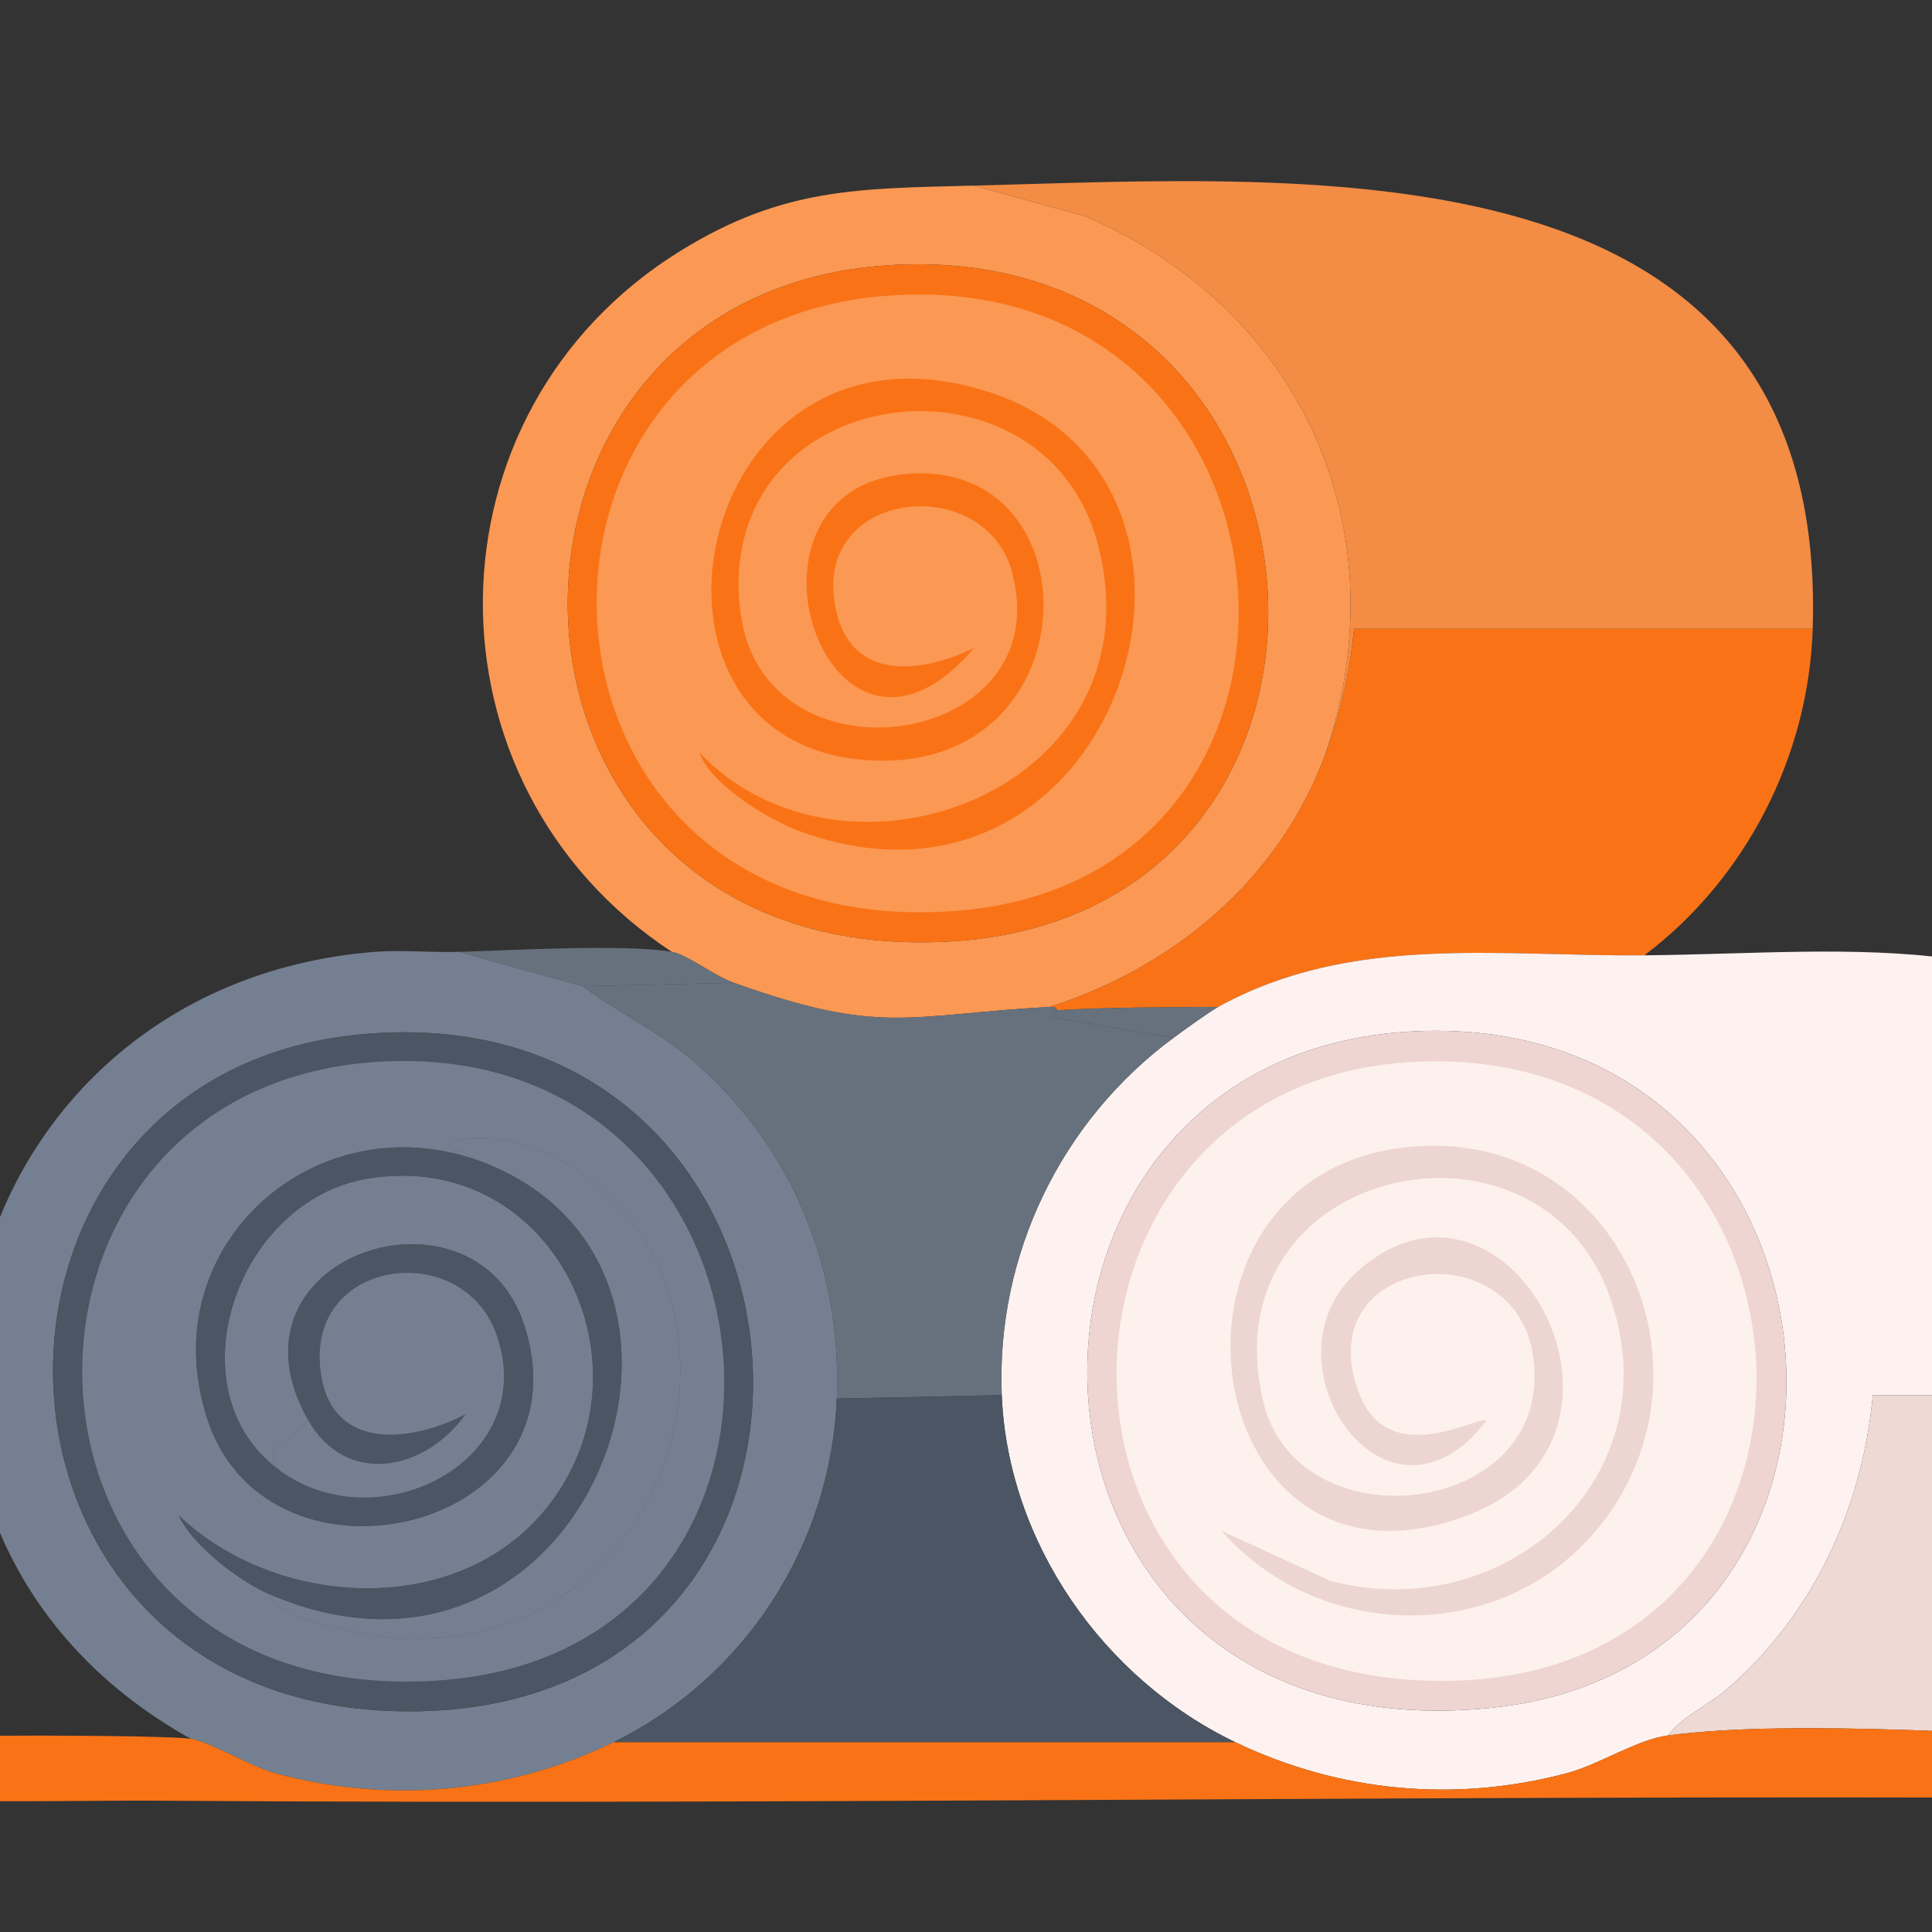
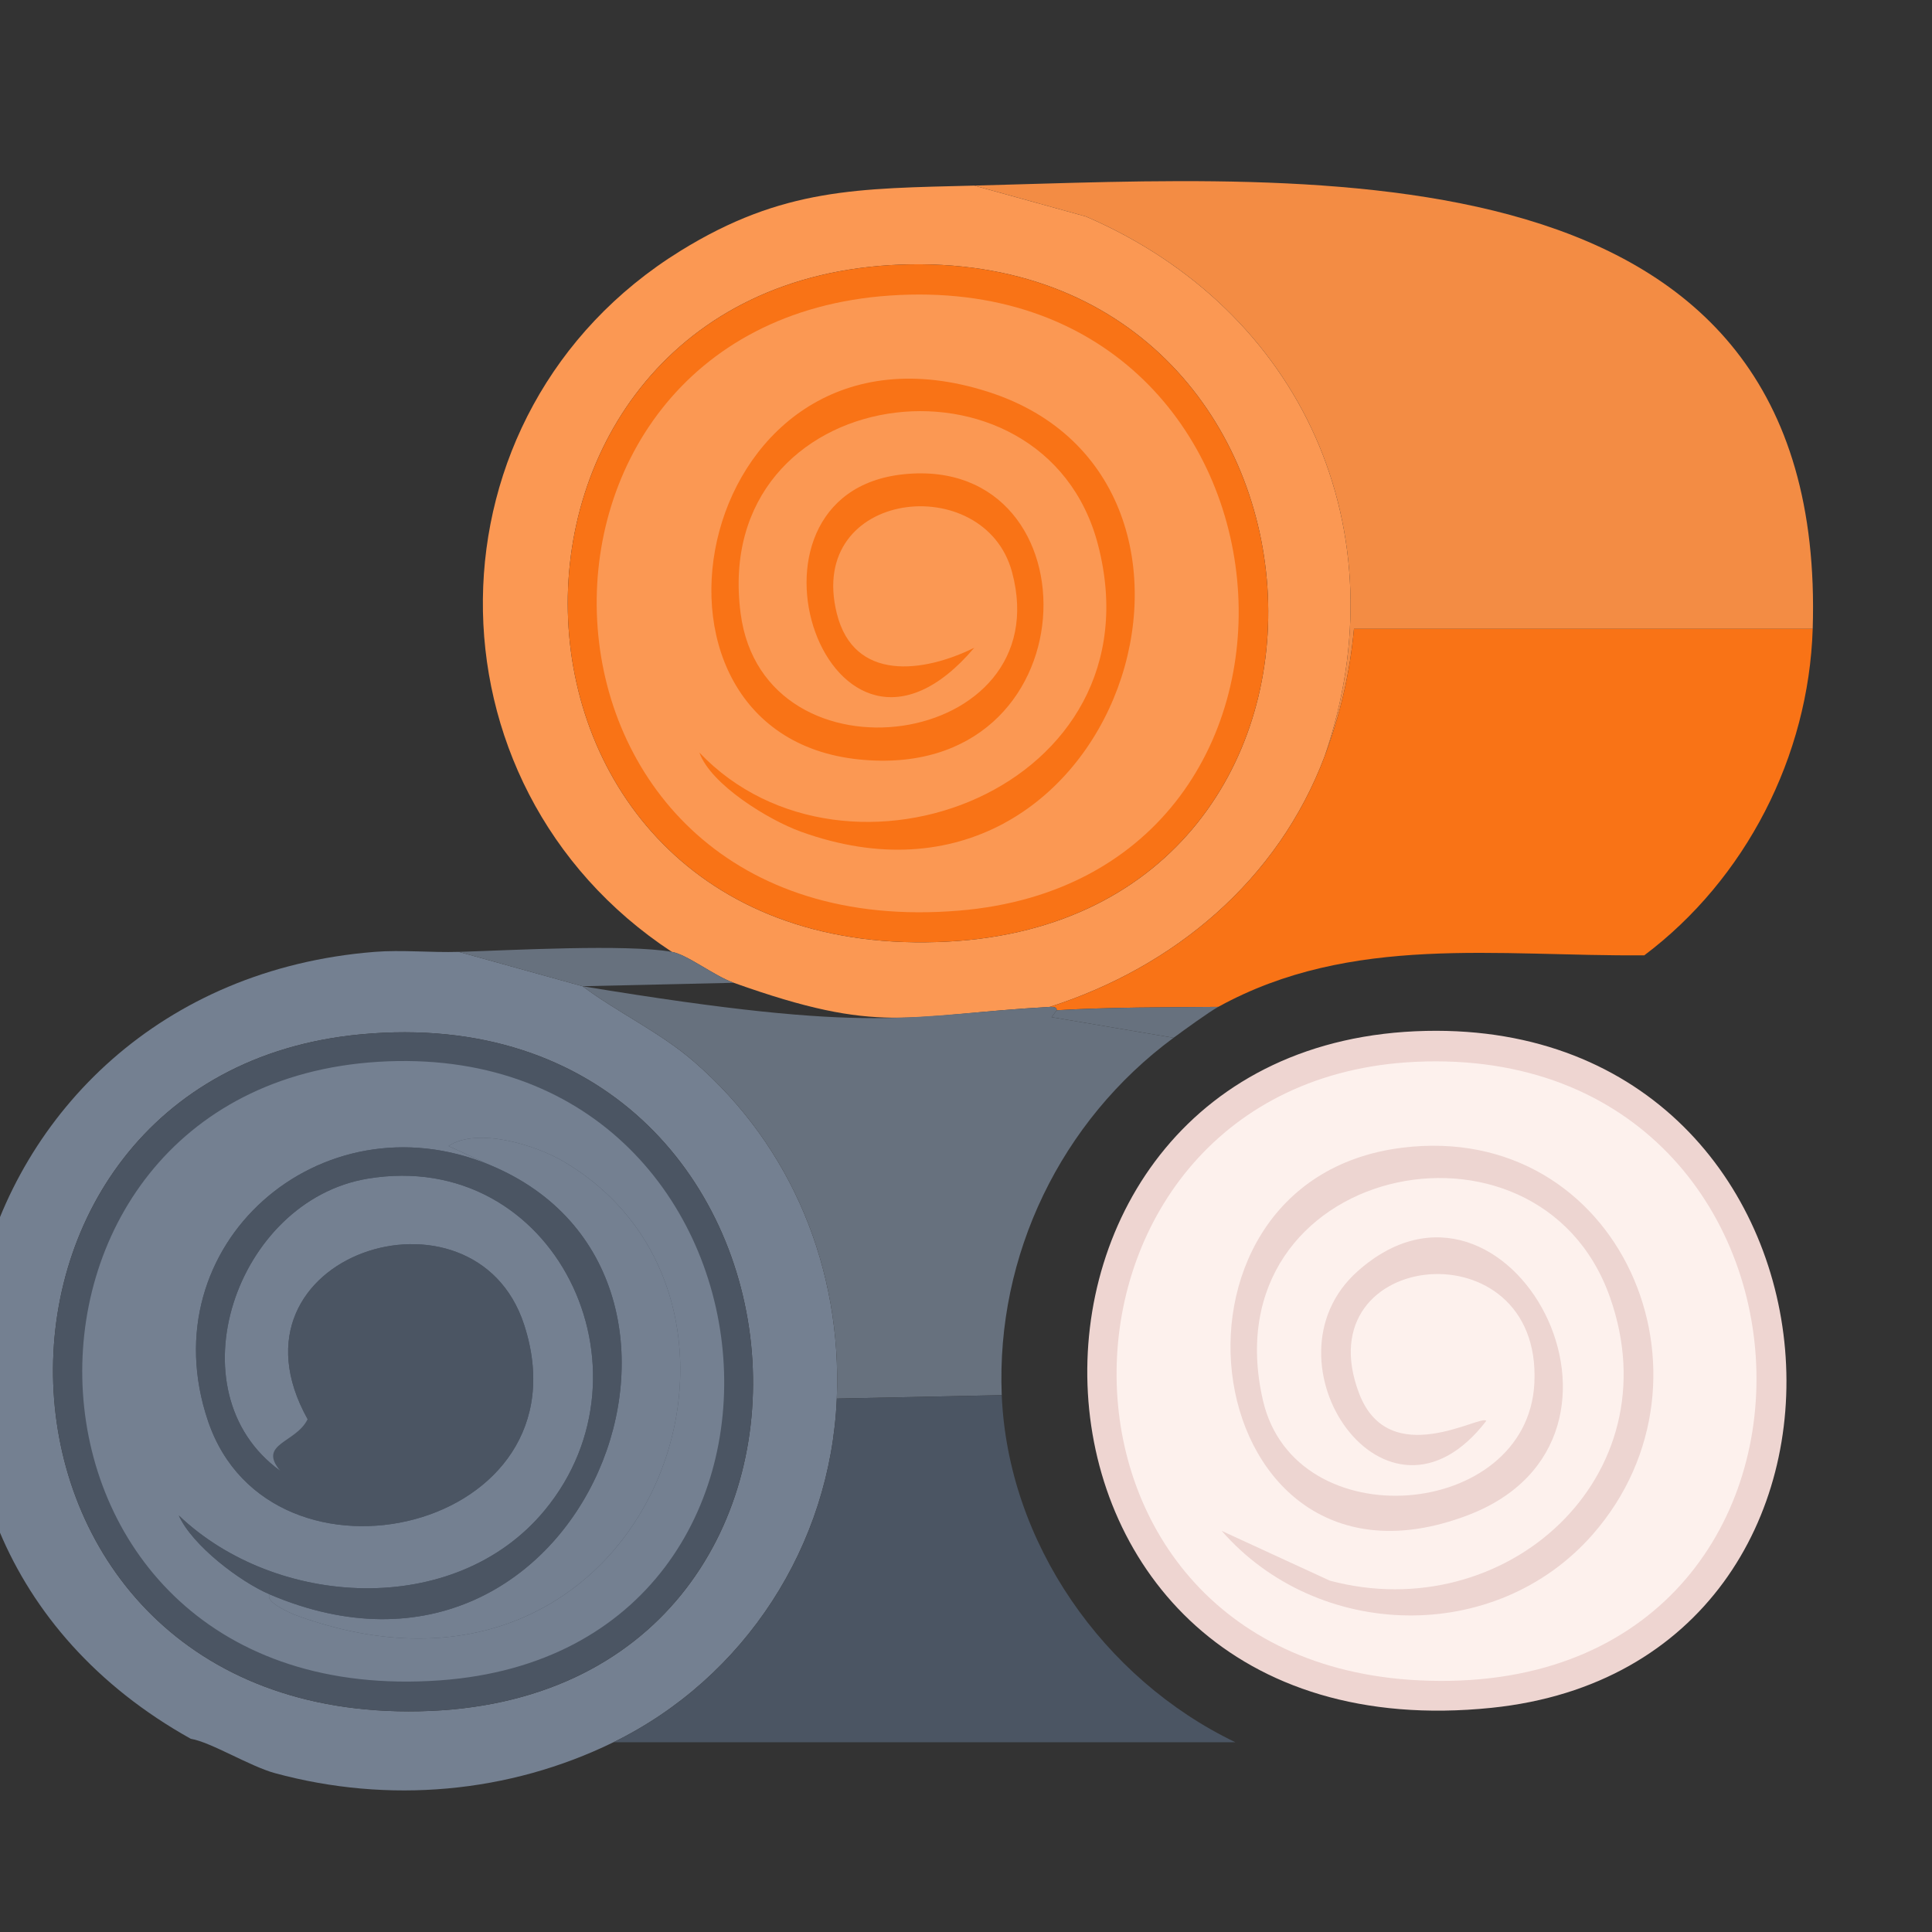
<svg xmlns="http://www.w3.org/2000/svg" width="32" height="32" viewBox="0 0 32 32" fill="none">
  <rect x="0" y="0" width="32" height="32" fill="#333333" stroke="none" />
  <g clip-path="url(#clip0_3333_571)">
    <path d="M16.137 3.074L17.986 3.586C21.572 5.133 23.215 8.791 21.942 12.522C21.168 14.581 19.45 16.014 17.389 16.677C14.981 16.813 14.603 17.152 12.153 16.278C11.822 16.16 11.385 15.811 11.128 15.766C6.91 12.992 6.952 6.826 11.271 4.155C12.965 3.107 14.215 3.123 16.137 3.074ZM14.913 4.383C7.34 4.67 7.545 16.04 15.71 15.595C23.238 15.185 22.534 4.094 14.913 4.383Z" fill="#FB9853" />
    <path d="M30.024 10.416H22.426C22.36 11.144 22.198 11.84 21.942 12.522C23.215 8.791 21.572 5.133 17.986 3.586L16.137 3.074C21.742 2.931 30.282 2.267 30.024 10.416Z" fill="#F38C44" />
    <path d="M15.71 15.595C23.238 15.185 22.534 4.094 14.913 4.383C7.34 4.67 7.545 16.04 15.71 15.595ZM14.742 4.895C7.885 5.362 8.304 15.709 15.881 15.083C22.626 14.526 21.808 4.414 14.742 4.895Z" fill="#F97316" />
    <path d="M15.881 15.083C22.626 14.526 21.808 4.414 14.742 4.895C7.885 5.362 8.304 15.709 15.881 15.083ZM11.584 12.465C11.774 12.998 12.734 13.583 13.262 13.774C18.521 15.676 20.971 7.96 16.364 6.489L15.881 6.204C16.785 6.053 17.564 6.259 18.271 6.83C17.097 5.237 14.338 5.282 12.75 6.261C10.742 7.498 9.843 10.634 11.584 12.465Z" fill="#FB9853" />
    <path d="M16.364 6.489C11.519 4.941 10.056 12.155 14.23 12.579C18.122 12.974 18.21 7.522 14.97 7.855C11.904 8.169 13.737 13.558 16.137 10.729C15.299 11.143 14.143 11.3 13.86 10.16C13.349 8.104 16.307 7.779 16.763 9.477C17.548 12.403 12.652 13.104 12.267 10.16C11.76 6.295 17.291 5.587 18.186 9.021C19.238 13.061 14.016 15.023 11.584 12.465C9.843 10.634 10.742 7.498 12.75 6.261C14.338 5.282 17.097 5.237 18.271 6.83C17.564 6.259 16.785 6.053 15.881 6.204L16.364 6.489Z" fill="#FB9853" />
    <path d="M16.364 6.489C20.971 7.96 18.521 15.676 13.262 13.774C12.734 13.583 11.774 12.998 11.584 12.465C14.016 15.023 19.238 13.061 18.186 9.021C17.291 5.587 11.76 6.295 12.267 10.16C12.652 13.104 17.548 12.403 16.763 9.477C16.307 7.779 13.349 8.104 13.86 10.16C14.143 11.3 15.299 11.143 16.137 10.729C13.737 13.558 11.904 8.169 14.97 7.855C18.21 7.522 18.122 12.974 14.23 12.579C10.056 12.155 11.519 4.941 16.364 6.489Z" fill="#F97316" />
    <path d="M30.024 10.416C29.957 12.527 28.914 14.56 27.235 15.823C24.815 15.844 22.381 15.463 20.178 16.677C19.289 16.685 18.389 16.681 17.503 16.733C17.496 16.734 17.529 16.669 17.389 16.677C19.45 16.014 21.168 14.581 21.942 12.522C22.198 11.84 22.36 11.144 22.426 10.416H30.024Z" fill="#F97316" />
    <path d="M7.599 15.766L9.648 16.335C10.245 16.78 10.931 17.095 11.498 17.587C13.119 18.993 13.948 21.025 13.86 23.165C13.76 25.595 12.335 27.792 10.161 28.857C8.427 29.705 6.433 29.88 4.554 29.369C4.139 29.256 3.489 28.853 3.16 28.8C-3.117 25.298 -0.883 16.329 6.205 15.766C6.65 15.73 7.145 15.78 7.599 15.766ZM5.977 17.132C-1.106 17.795 -0.834 28.502 6.945 28.344C14.902 28.183 13.997 16.381 5.977 17.132Z" fill="#748091" />
    <path d="M11.128 15.766C11.385 15.811 11.822 16.16 12.153 16.278L9.648 16.335L7.599 15.766C8.454 15.74 10.378 15.633 11.128 15.766Z" fill="#67717E" />
-     <path d="M27.235 15.823C30.747 15.792 34.123 15.24 36.74 18.128C38.003 19.521 38.61 21.239 38.562 23.108L31.02 23.108C30.847 24.99 30.02 26.77 28.573 28.003C28.282 28.251 27.855 28.433 27.634 28.743C27.118 28.809 26.491 29.226 25.955 29.369C24.102 29.862 22.183 29.682 20.462 28.857C18.277 27.809 16.693 25.552 16.592 23.108C16.497 20.788 17.573 18.565 19.438 17.189C19.602 17.068 20.023 16.762 20.178 16.677C22.381 15.463 24.815 15.844 27.235 15.823ZM23.621 17.075C15.847 17.242 16.095 29.172 24.703 28.287C31.767 27.561 30.969 16.917 23.621 17.075Z" fill="#FDF2EF" />
-     <path d="M17.389 16.677C17.529 16.669 17.496 16.734 17.503 16.733L17.417 16.847L19.438 17.189C17.573 18.565 16.497 20.788 16.592 23.108L13.86 23.165C13.948 21.025 13.119 18.993 11.498 17.587C10.931 17.095 10.245 16.78 9.648 16.335L12.153 16.278C14.603 17.152 14.981 16.813 17.389 16.677Z" fill="#67717E" />
+     <path d="M17.389 16.677C17.529 16.669 17.496 16.734 17.503 16.733L17.417 16.847L19.438 17.189C17.573 18.565 16.497 20.788 16.592 23.108L13.86 23.165C13.948 21.025 13.119 18.993 11.498 17.587C10.931 17.095 10.245 16.78 9.648 16.335C14.603 17.152 14.981 16.813 17.389 16.677Z" fill="#67717E" />
    <path d="M20.178 16.677C20.023 16.762 19.602 17.068 19.438 17.189L17.417 16.847L17.503 16.733C18.389 16.681 19.289 16.685 20.178 16.677Z" fill="#67717E" />
    <path d="M24.703 28.287C31.767 27.561 30.969 16.917 23.621 17.075C15.847 17.242 16.095 29.172 24.703 28.287ZM23.45 17.587C16.965 17.886 16.701 27.503 23.507 27.832C31.155 28.201 30.771 17.25 23.45 17.587Z" fill="#EED5D1" />
    <path d="M6.945 28.344C14.902 28.183 13.997 16.381 5.977 17.132C-1.106 17.795 -0.834 28.502 6.945 28.344ZM6.262 17.587C-0.579 18.011 -0.274 28.372 7.286 27.832C14.162 27.341 13.241 17.155 6.262 17.587Z" fill="#4B5563" />
    <path d="M6.262 17.587C13.241 17.155 14.162 27.341 7.286 27.832C-0.274 28.372 -0.579 18.011 6.262 17.587ZM8.112 19.295C5.311 18.133 2.459 20.62 3.445 23.535C4.478 26.594 9.79 25.351 8.681 21.941C7.859 19.416 3.577 20.779 5.095 23.506C4.904 23.902 4.265 23.907 4.64 24.36C2.831 23.05 3.904 19.884 6.091 19.522C9.188 19.011 10.942 22.692 9.022 25.015C7.534 26.815 4.562 26.631 2.961 25.1C3.182 25.595 3.974 26.198 4.469 26.409C4.371 26.535 4.851 26.734 4.896 26.751C10.725 28.888 13.358 21.611 9.335 19.238C8.867 18.962 7.902 18.666 7.429 18.982L8.112 19.295Z" fill="#748091" />
    <path d="M23.507 27.832C31.155 28.201 30.771 17.25 23.45 17.587C16.965 17.886 16.701 27.503 23.507 27.832ZM23.223 19.01C18.801 19.56 19.829 26.795 24.304 25.1C27.68 23.822 24.974 18.833 22.483 21.059C20.823 22.542 22.957 25.693 24.617 23.535C24.545 23.41 23.007 24.381 22.511 23.079C21.595 20.674 25.543 20.284 25.414 22.909C25.302 25.172 21.449 25.505 20.918 23.193C20.023 19.298 25.479 18.122 26.666 21.486C27.717 24.464 24.936 26.955 22.027 26.181L20.235 25.356C21.819 27.169 24.765 27.259 26.382 25.413C28.653 22.819 26.84 18.56 23.223 19.01Z" fill="#FDF1ED" />
    <path d="M4.469 26.409C9.694 28.638 12.537 21.13 8.112 19.295L7.429 18.982C7.902 18.666 8.868 18.962 9.335 19.238C13.358 21.611 10.725 28.888 4.896 26.751C4.851 26.734 4.371 26.535 4.469 26.409Z" fill="#748091" />
    <path d="M8.112 19.295C12.537 21.13 9.694 28.638 4.469 26.409C3.974 26.198 3.182 25.595 2.961 25.1C4.562 26.631 7.534 26.815 9.022 25.015C10.942 22.692 9.188 19.011 6.091 19.522C3.904 19.884 2.831 23.05 4.64 24.36C6.283 25.55 8.947 24.189 8.225 22.112C7.659 20.481 4.991 20.846 5.323 22.795C5.538 24.057 6.851 23.874 7.713 23.421C7.049 24.364 5.725 24.638 5.095 23.506C3.577 20.779 7.859 19.416 8.681 21.941C9.79 25.351 4.478 26.594 3.445 23.535C2.459 20.62 5.311 18.133 8.112 19.295Z" fill="#4B5563" />
    <path d="M23.223 19.01C26.84 18.56 28.653 22.819 26.382 25.413C24.765 27.259 21.819 27.169 20.235 25.356L22.027 26.181C24.936 26.955 27.717 24.464 26.666 21.486C25.479 18.122 20.023 19.298 20.918 23.193C21.449 25.505 25.302 25.172 25.414 22.909C25.543 20.284 21.595 20.674 22.511 23.079C23.007 24.381 24.545 23.41 24.617 23.535C22.957 25.693 20.823 22.542 22.483 21.059C24.974 18.833 27.68 23.822 24.304 25.1C19.829 26.795 18.801 19.56 23.223 19.01Z" fill="#EDD5D1" />
-     <path d="M4.64 24.36C4.265 23.907 4.904 23.902 5.095 23.506C5.725 24.638 7.049 24.364 7.713 23.421C6.851 23.874 5.538 24.057 5.323 22.795C4.991 20.846 7.659 20.481 8.225 22.112C8.947 24.189 6.283 25.55 4.64 24.36Z" fill="#748091" />
    <path d="M16.592 23.108C16.693 25.552 18.277 27.809 20.462 28.857L10.161 28.857C12.335 27.792 13.76 25.595 13.86 23.165L16.592 23.108Z" fill="#4B5563" />
-     <path d="M38.562 23.108C38.501 25.459 37.321 27.348 35.545 28.8C33.254 28.764 29.802 28.462 27.634 28.743C27.855 28.433 28.282 28.251 28.573 28.003C30.02 26.77 30.847 24.99 31.02 23.108L38.562 23.108Z" fill="#EFD9D4" />
-     <path d="M27.634 28.743C29.802 28.462 33.254 28.764 35.545 28.8C36.441 28.814 39.005 28.626 39.671 28.8C40.147 28.923 40.105 29.726 39.557 29.824C27.171 29.669 14.774 29.911 2.392 29.824C1.738 29.819 -1.35 29.875 -1.706 29.767C-2.09 29.651 -2.124 28.923 -1.649 28.8C-1.358 28.724 2.761 28.735 3.16 28.8C3.489 28.853 4.139 29.256 4.554 29.369C6.433 29.88 8.427 29.705 10.161 28.857H20.462C22.183 29.682 24.102 29.862 25.955 29.369C26.491 29.226 27.118 28.809 27.634 28.743Z" fill="#F97316" />
  </g>
  <defs>
    <clipPath id="clip0_3333_571">
      <rect width="32" height="32" fill="white" />
    </clipPath>
  </defs>
</svg>